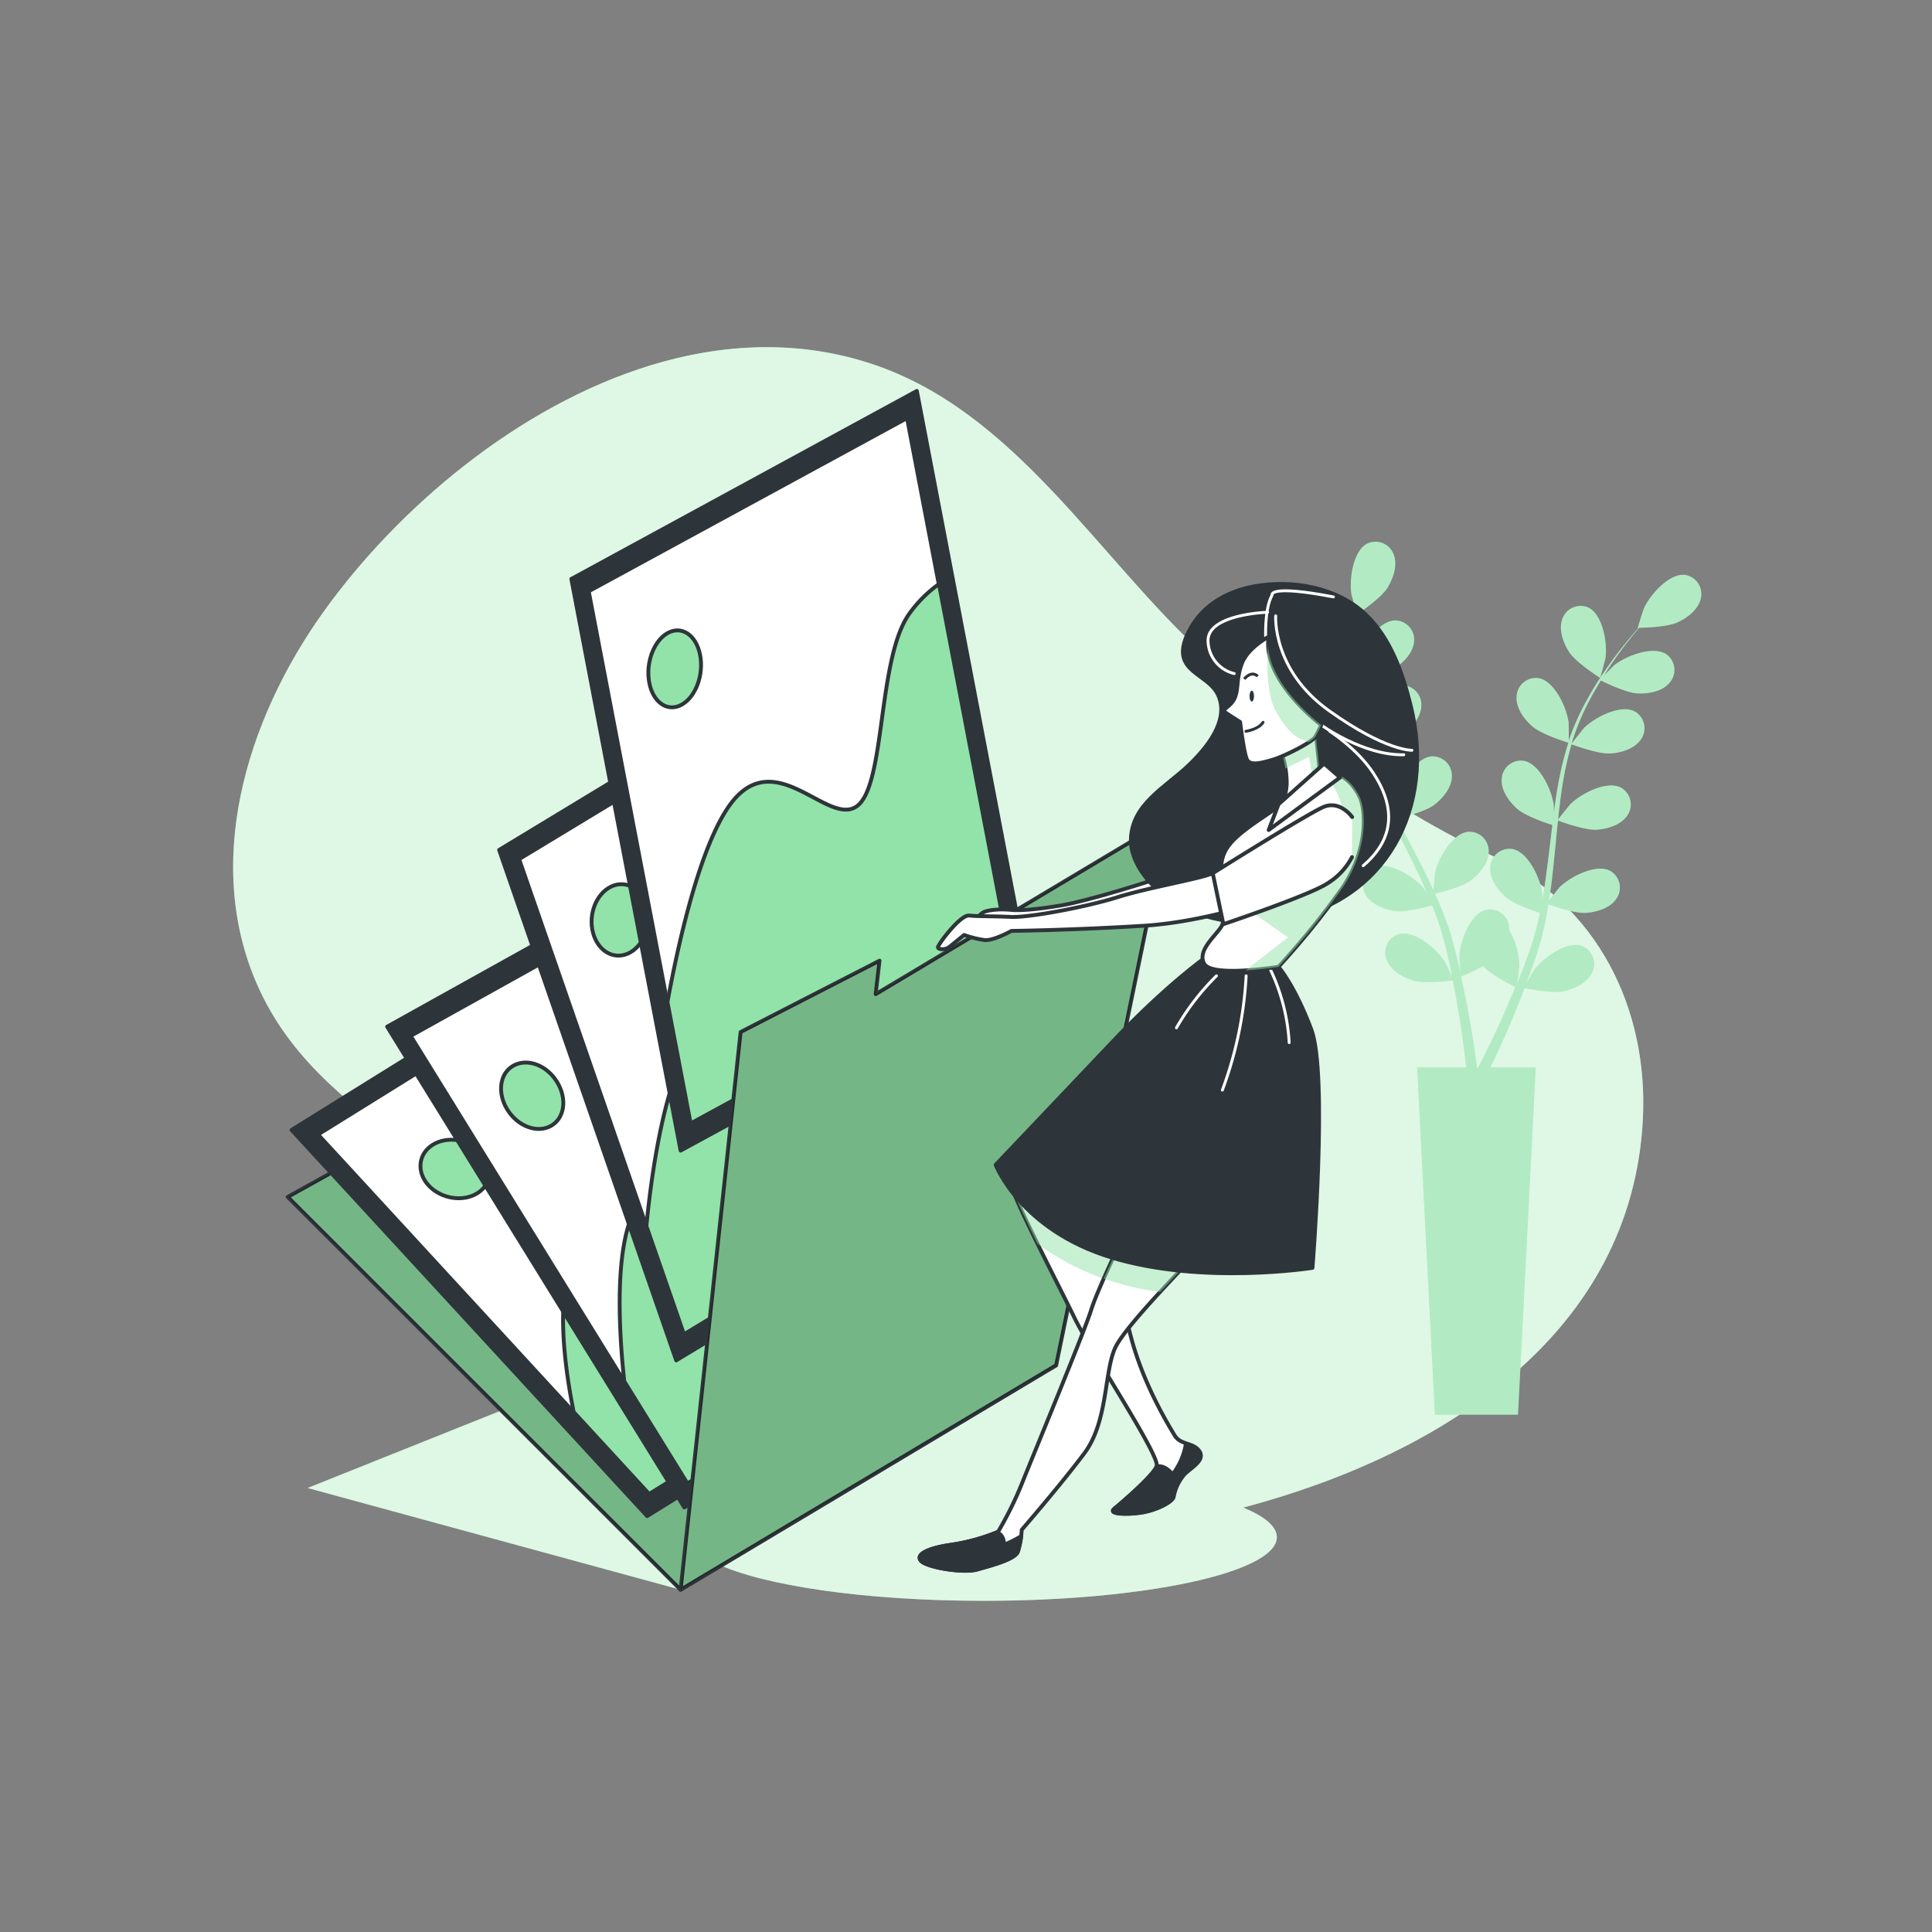
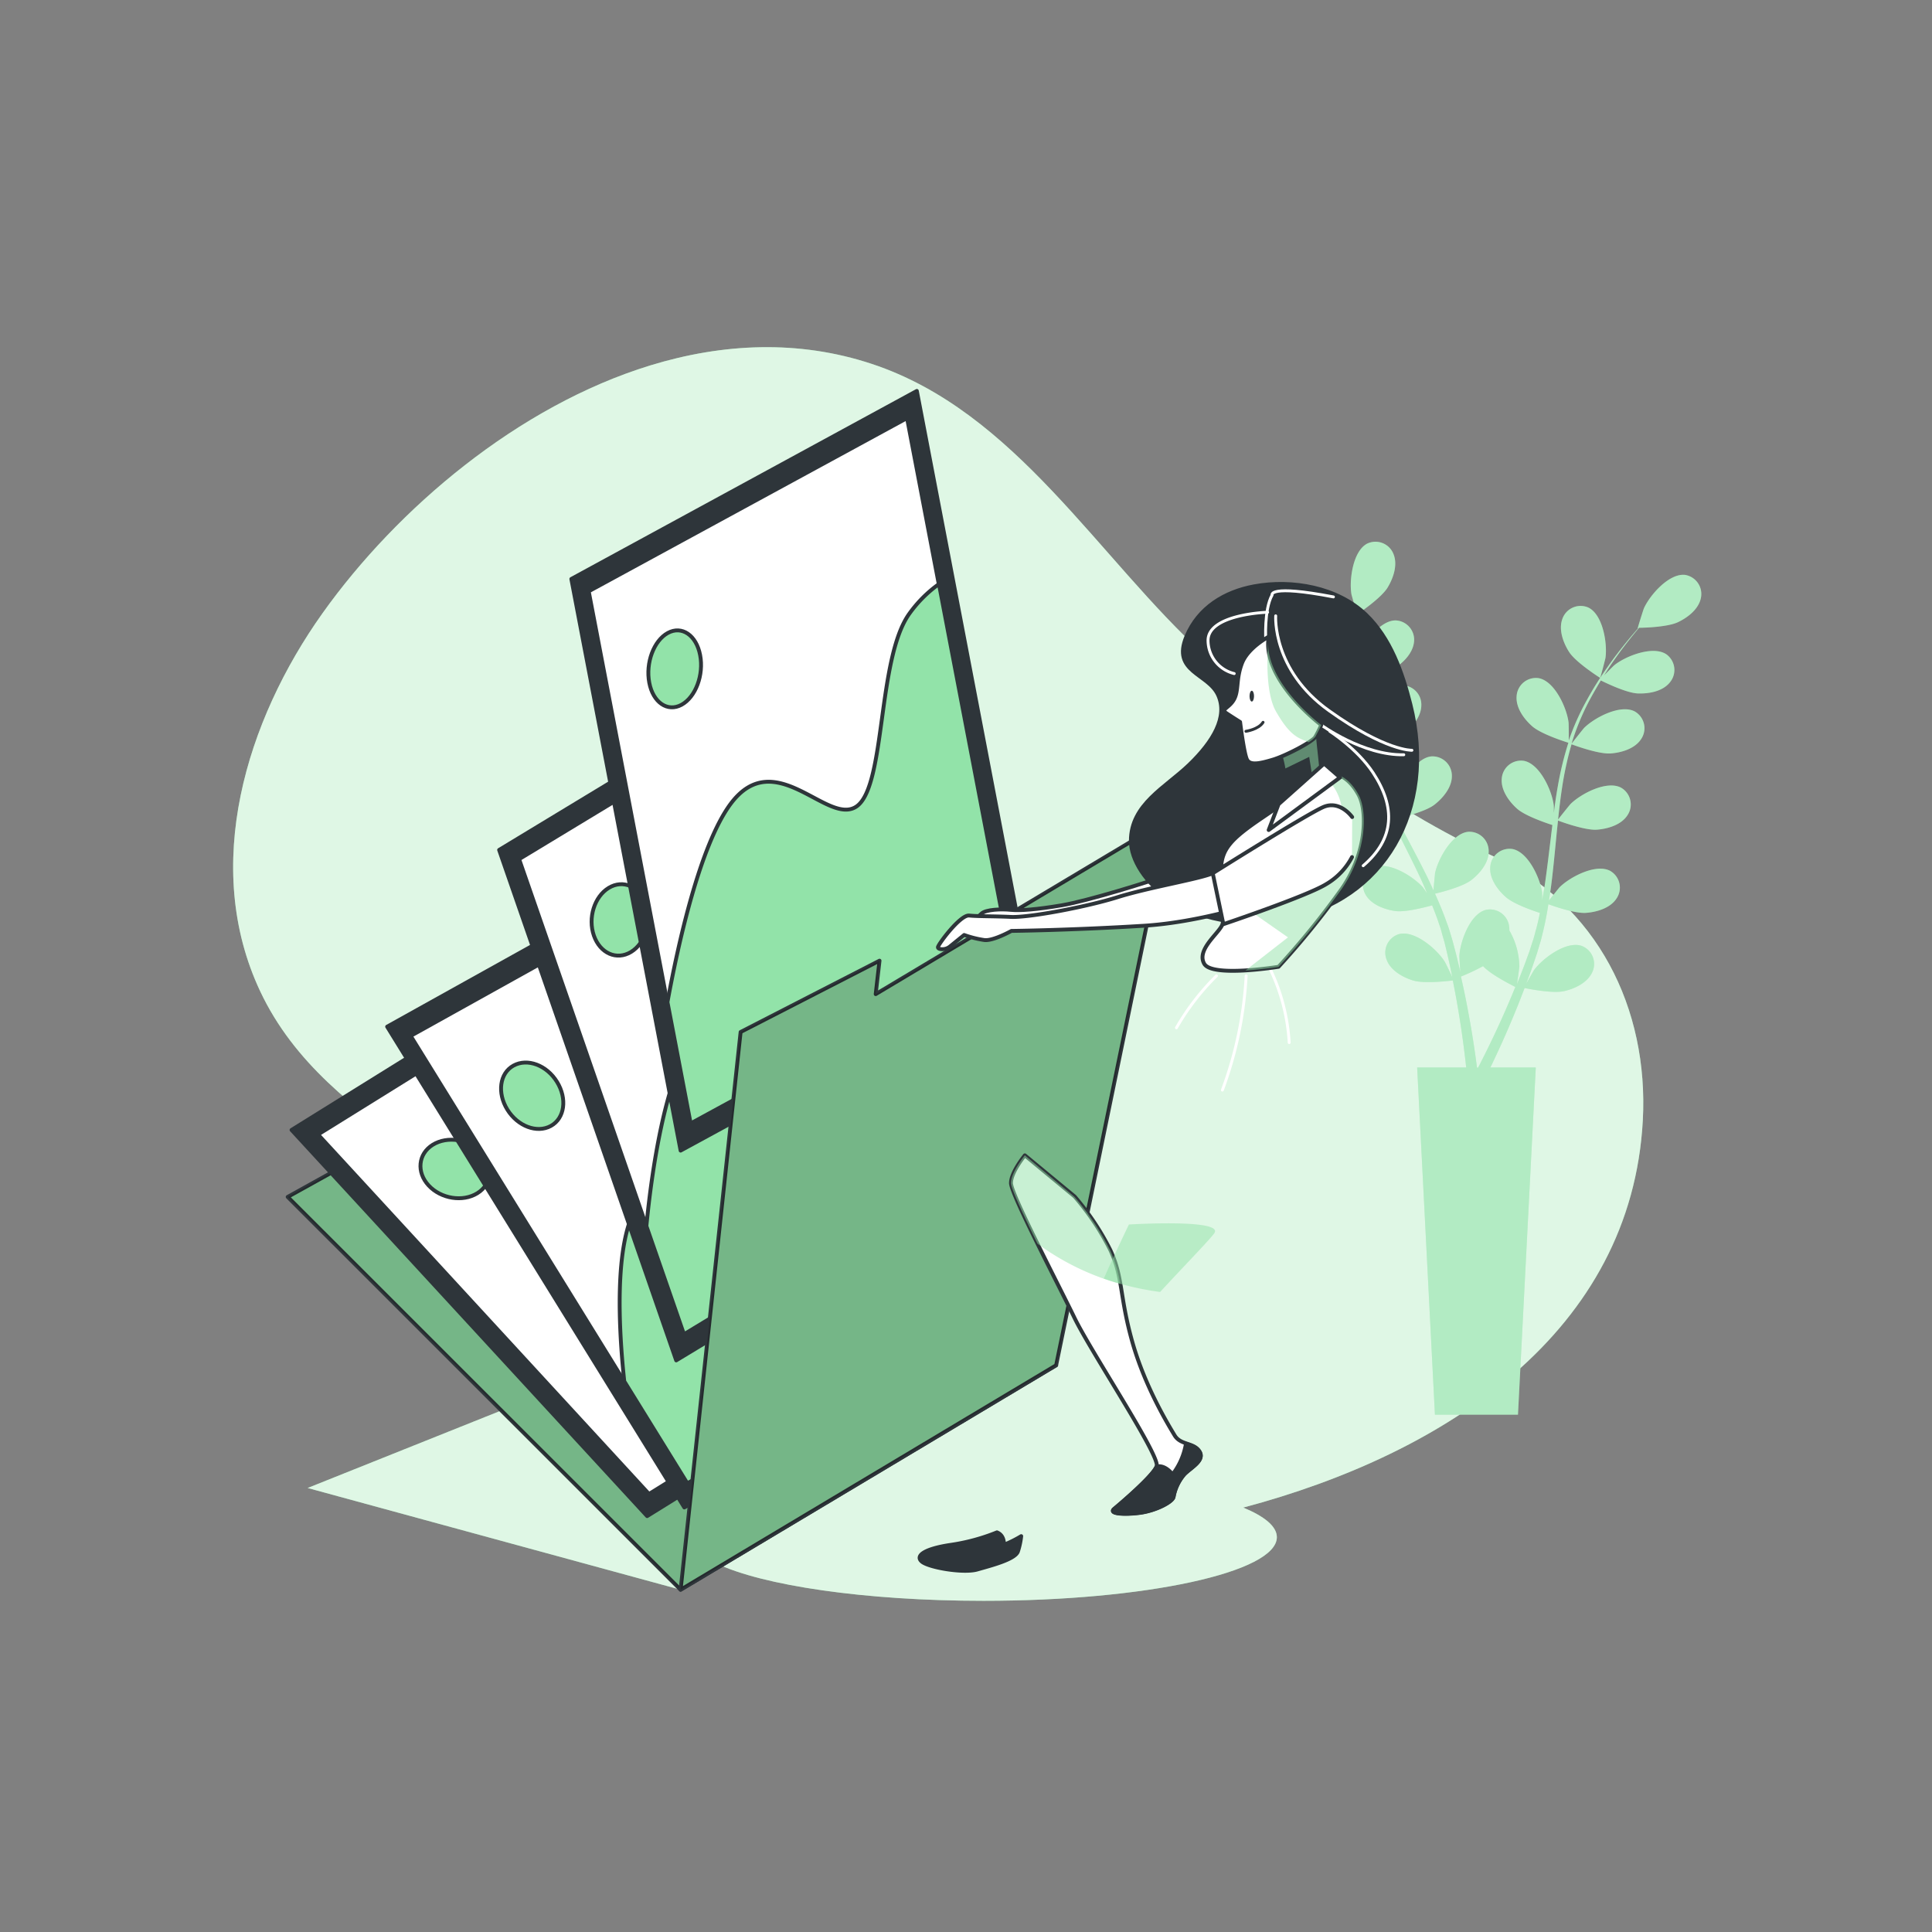
<svg xmlns="http://www.w3.org/2000/svg" viewBox="0 0 500 500">
  <rect x="0" y="0" width="500" height="500" fill="#808080" stroke="none" />
  <g id="freepik--background-simple--inject-1--inject-69">
    <path d="M386.55,221.64C358.94,209,334.31,190,311.93,169.7c-27.75-25.23-49-63.17-86.31-75.52-19-6.3-38.61-5.34-57.3.38-34.25,10.5-65.5,37-84.83,64.11-19.76,27.73-31.43,65.48-16.13,97.92,17.39,36.86,62.79,47.87,86.18,80.68,3.33,4.67,6.28,9.62,9.24,14.55L79.62,385.09l96.52,26.33,9.21-6.83c11.91,5.72,38.4,9.7,69.19,9.7,41.92,0,75.91-7.38,75.91-16.47,0-2.77-3.16-5.37-8.7-7.66,52.72-14,100.48-45.62,103.41-100.26C426.7,261.06,413.4,234,386.55,221.64Z" style="fill:#92E3A9" />
    <path d="M386.55,221.64C358.94,209,334.31,190,311.93,169.7c-27.75-25.23-49-63.17-86.31-75.52-19-6.3-38.61-5.34-57.3.38-34.25,10.5-65.5,37-84.83,64.11-19.76,27.73-31.43,65.48-16.13,97.92,17.39,36.86,62.79,47.87,86.18,80.68,3.33,4.67,6.28,9.62,9.24,14.55L79.62,385.09l96.52,26.33,9.21-6.83c11.91,5.72,38.4,9.7,69.19,9.7,41.92,0,75.91-7.38,75.91-16.47,0-2.77-3.16-5.37-8.7-7.66,52.72-14,100.48-45.62,103.41-100.26C426.7,261.06,413.4,234,386.55,221.64Z" style="fill:#fff;opacity:0.7" />
  </g>
  <g id="freepik--Plants--inject-1--inject-69">
    <path d="M339.73,173.82c3,1.31,10.36,1.15,10.36,1.15s-1.58-4.82-1.72-5.11c-1.61-3.38-6.71-9-10.87-8.39a5,5,0,0,0-4,6.22C334.21,170.56,337.17,172.7,339.73,173.82Z" style="fill:#92E3A9" />
    <path d="M436.07,148.78c-4.16-.44-9.11,5.26-10.64,8.68-.13.3-1.66,5.15-1.58,5.15h.09c-.79.9-1.62,1.87-2.51,2.94-1.63,2-3.46,4.28-5.27,6.9a86.64,86.64,0,0,0-5.47,8.7A64.22,64.22,0,0,0,406,191.66a.65.65,0,0,0,0,.13c0-1.23,0-4.66-.07-4.93-.48-3.71-3.59-10.59-7.71-11.35a5,5,0,0,0-5.72,4.66c-.24,3,1.9,5.9,4,7.76,2.35,2.1,8.88,4.13,9.4,4.29a85.7,85.7,0,0,0-2.76,11.39c-.4,2.24-.73,4.51-1,6.79,0-1.06,0-2-.05-2.15-.49-3.71-3.6-10.59-7.72-11.35a5,5,0,0,0-5.72,4.66c-.24,2.95,1.9,5.9,4,7.76s7.64,3.73,9.11,4.2c-.11.88-.23,1.75-.33,2.63-.51,4.2-1,8.4-1.59,12.51-.21,1.44-.47,2.86-.73,4.28,0-.95,0-1.74,0-1.86-.48-3.71-3.59-10.6-7.71-11.36a5,5,0,0,0-5.72,4.66c-.24,3,1.9,5.9,4,7.76s7.11,3.56,8.85,4.12c-.3,1.45-.61,2.89-1,4.28-.27.94-.46,1.86-.78,2.79s-.6,1.85-.89,2.76c-.63,1.73-1.27,3.52-1.93,5.19-.44,1.17-.89,2.27-1.34,3.38.23-1.43.61-4.26.62-4.5a19.31,19.31,0,0,0-2.59-9.36,5.76,5.76,0,0,0-.06-1.1,5,5,0,0,0-6.07-4.21c-4.05,1.08-6.61,8.19-6.81,11.93,0,.22.14,2.62.25,4.14-.2-.88-.39-1.74-.61-2.64-.42-1.8-.9-3.57-1.41-5.48-.27-.92-.55-1.84-.83-2.77s-.66-1.88-1-2.83c-.8-2.19-1.72-4.37-2.7-6.55,1.57-.38,7.12-1.79,9.35-3.5s4.56-4.48,4.54-7.44a5,5,0,0,0-5.35-5.08c-4.17.46-7.78,7.09-8.54,10.76,0,.22-.29,2.91-.4,4.4-.6-1.31-1.18-2.61-1.83-3.91-1.86-3.75-3.86-7.49-5.84-11.23-.61-1.14-1.2-2.29-1.8-3.43.56-.13,7.19-1.67,9.69-3.58,2.21-1.71,4.57-4.49,4.54-7.45a5,5,0,0,0-5.35-5.07c-4.17.45-7.78,7.09-8.54,10.75-.06.28-.4,4.15-.45,5.14-1.31-2.53-2.59-5.06-3.76-7.6a87.08,87.08,0,0,1-4.09-10.57c.26,0,7.19-1.63,9.75-3.59,2.21-1.7,4.56-4.48,4.54-7.44a5,5,0,0,0-5.35-5.08c-4.17.45-7.78,7.09-8.54,10.76-.06.28-.43,4.45-.45,5.21-.06-.21-.15-.42-.21-.63a63.09,63.09,0,0,1-2.12-11.15c-.24-2.08-.34-4.09-.4-6,1.32-.16,7.34-1,9.84-2.47s5-4,5.33-6.9a5,5,0,0,0-4.76-5.63c-4.19,0-8.51,6.19-9.67,9.75-.06.19-.48,2.23-.77,3.72,0-.88,0-1.79,0-2.63,0-3.17.21-6.07.41-8.64.12-1.46.26-2.78.41-4,1.21-.83,6.06-4.25,7.55-6.7s2.64-5.83,1.56-8.58a5,5,0,0,0-6.83-2.8c-3.72,1.92-4.7,9.41-4.09,13.1.06.32,1.46,5.22,1.53,5.17l.07-.05c-.16,1.18-.32,2.45-.47,3.84-.26,2.57-.52,5.48-.6,8.66a88.21,88.21,0,0,0,.25,10.27,64.56,64.56,0,0,0,1.9,11.34l0,.13c-.66-1-2.6-3.87-2.77-4.07-2.45-2.83-8.84-6.86-12.7-5.22a5,5,0,0,0-2.2,7c1.43,2.59,4.84,3.87,7.61,4.27,3.11.46,9.68-1.45,10.2-1.6a89.58,89.58,0,0,0,4,11c.9,2.09,1.88,4.16,2.88,6.23-.6-.87-1.14-1.65-1.23-1.75-2.44-2.83-8.84-6.86-12.7-5.22a5,5,0,0,0-2.19,7c1.42,2.59,4.83,3.87,7.6,4.28s8.43-1.1,9.92-1.52c.39.79.77,1.58,1.17,2.37,1.9,3.78,3.82,7.55,5.58,11.31.62,1.32,1.18,2.64,1.75,4-.53-.78-1-1.43-1.06-1.52-2.45-2.83-8.85-6.86-12.7-5.22a5,5,0,0,0-2.2,7c1.42,2.59,4.84,3.87,7.6,4.28s7.89-1,9.65-1.45c.54,1.37,1.09,2.75,1.55,4.1.3.94.65,1.81.89,2.77s.52,1.86.78,2.78c.43,1.79.88,3.64,1.26,5.4.27,1.22.5,2.38.74,3.56-.6-1.32-1.84-3.89-2-4.09-2-3.17-7.7-8.12-11.77-7.09a5,5,0,0,0-3.23,6.63c1,2.78,4.19,4.57,6.86,5.38,2.94.9,9.46.08,10.27,0,.39,2,.75,3.85,1.06,5.64,1.1,6.22,1.78,11.45,2.2,15.1.08.65.14,1.23.2,1.78H366.76l4.6,89.85h21.49l4.61-89.85H385.71c.08-.18.17-.35.26-.54,1.61-3.36,3.85-8.18,6.26-14.09.77-1.86,1.55-3.87,2.33-5.94.79.17,7.24,1.48,10.25.8,2.72-.62,6-2.16,7.25-4.86a5,5,0,0,0-2.74-6.85c-4-1.33-10,3.18-12.26,6.19-.13.18-1.33,2.26-2.07,3.59.31-.85.63-1.67.94-2.54.64-1.73,1.22-3.47,1.85-5.35l.83-2.77c.3-.92.49-1.93.75-2.9.54-2.27,1-4.59,1.36-7,1.52.56,6.92,2.44,9.72,2.24s6.29-1.22,7.9-3.7a5,5,0,0,0-1.66-7.19c-3.73-1.92-10.41,1.62-13.06,4.26-.16.17-1.85,2.27-2.76,3.45.22-1.42.45-2.83.63-4.27.52-4.15.91-8.37,1.32-12.58.12-1.29.27-2.58.4-3.86.54.2,6.91,2.58,10.05,2.36,2.79-.2,6.29-1.22,7.9-3.7a5,5,0,0,0-1.67-7.19c-3.72-1.92-10.4,1.62-13.05,4.26-.2.2-2.63,3.23-3.21,4,.3-2.83.63-5.64,1.06-8.41a85.63,85.63,0,0,1,2.42-11.06c.25.09,6.89,2.6,10.1,2.37,2.79-.19,6.29-1.22,7.9-3.7a5,5,0,0,0-1.66-7.18c-3.73-1.93-10.4,1.62-13.06,4.25-.21.21-2.81,3.48-3.25,4.11.07-.21.11-.44.17-.65a64.73,64.73,0,0,1,4.38-10.47c1-1.86,2-3.59,3-5.25,1.19.59,6.66,3.25,9.57,3.36s6.38-.52,8.26-2.81a5,5,0,0,0-.87-7.32c-3.49-2.32-10.52.46-13.44,2.8-.16.12-1.63,1.59-2.69,2.68.47-.75.95-1.52,1.41-2.22,1.76-2.64,3.52-5,5.11-7,.91-1.15,1.75-2.17,2.55-3.12,1.47,0,7.4-.21,10-1.42s5.43-3.41,6-6.3A5,5,0,0,0,436.07,148.78ZM389.94,260.72c-2.51,5.79-4.83,10.52-6.5,13.8-.33.67-.63,1.25-.91,1.79h-.28c-.08-.64-.18-1.34-.28-2.13-.51-3.69-1.31-8.95-2.55-15.2-.39-2-.85-4.09-1.33-6.25a55.61,55.61,0,0,0,5.73-2.69c2.14,2.32,7.64,5,8.35,5.39C391.42,257.26,390.67,259.05,389.94,260.72Z" style="fill:#92E3A9" />
    <path d="M414.12,175.44c.06,0,1.34-4.89,1.38-5.21.52-3.71-.66-11.17-4.44-13a5,5,0,0,0-6.74,3c-1,2.78.27,6.19,1.79,8.54C407.89,171.51,414.11,175.43,414.12,175.44Z" style="fill:#92E3A9" />
    <g style="opacity:0.3">
      <path d="M339.73,173.82c3,1.31,10.36,1.15,10.36,1.15s-1.58-4.82-1.72-5.11c-1.61-3.38-6.71-9-10.87-8.39a5,5,0,0,0-4,6.22C334.21,170.56,337.17,172.7,339.73,173.82Z" style="fill:#fff" />
      <path d="M436.07,148.78c-4.16-.44-9.11,5.26-10.64,8.68-.13.3-1.66,5.15-1.58,5.15h.09c-.79.9-1.62,1.87-2.51,2.94-1.63,2-3.46,4.28-5.27,6.9a86.64,86.64,0,0,0-5.47,8.7A64.22,64.22,0,0,0,406,191.66a.65.65,0,0,0,0,.13c0-1.23,0-4.66-.07-4.93-.48-3.71-3.59-10.59-7.71-11.35a5,5,0,0,0-5.72,4.66c-.24,3,1.9,5.9,4,7.76,2.35,2.1,8.88,4.13,9.4,4.29a85.7,85.7,0,0,0-2.76,11.39c-.4,2.24-.73,4.51-1,6.79,0-1.06,0-2-.05-2.15-.49-3.71-3.6-10.59-7.72-11.35a5,5,0,0,0-5.72,4.66c-.24,2.95,1.9,5.9,4,7.76s7.64,3.73,9.11,4.2c-.11.88-.23,1.75-.33,2.63-.51,4.2-1,8.4-1.59,12.51-.21,1.44-.47,2.86-.73,4.28,0-.95,0-1.74,0-1.86-.48-3.71-3.59-10.6-7.71-11.36a5,5,0,0,0-5.72,4.66c-.24,3,1.9,5.9,4,7.76s7.11,3.56,8.85,4.12c-.3,1.45-.61,2.89-1,4.28-.27.94-.46,1.86-.78,2.79s-.6,1.85-.89,2.76c-.63,1.73-1.27,3.52-1.93,5.19-.44,1.17-.89,2.27-1.34,3.38.23-1.43.61-4.26.62-4.5a19.31,19.31,0,0,0-2.59-9.36,5.76,5.76,0,0,0-.06-1.1,5,5,0,0,0-6.07-4.21c-4.05,1.08-6.61,8.19-6.81,11.93,0,.22.14,2.62.25,4.14-.2-.88-.39-1.74-.61-2.64-.42-1.8-.9-3.57-1.41-5.48-.27-.92-.55-1.84-.83-2.77s-.66-1.88-1-2.83c-.8-2.19-1.72-4.37-2.7-6.55,1.57-.38,7.12-1.79,9.35-3.5s4.56-4.48,4.54-7.44a5,5,0,0,0-5.35-5.08c-4.17.46-7.78,7.09-8.54,10.76,0,.22-.29,2.91-.4,4.4-.6-1.31-1.18-2.61-1.83-3.91-1.86-3.75-3.86-7.49-5.84-11.23-.61-1.14-1.2-2.29-1.8-3.43.56-.13,7.19-1.67,9.69-3.58,2.21-1.71,4.57-4.49,4.54-7.45a5,5,0,0,0-5.35-5.07c-4.17.45-7.78,7.09-8.54,10.75-.06.28-.4,4.15-.45,5.14-1.31-2.53-2.59-5.06-3.76-7.6a87.08,87.08,0,0,1-4.09-10.57c.26,0,7.19-1.63,9.75-3.59,2.21-1.7,4.56-4.48,4.54-7.44a5,5,0,0,0-5.35-5.08c-4.17.45-7.78,7.09-8.54,10.76-.06.28-.43,4.45-.45,5.21-.06-.21-.15-.42-.21-.63a63.09,63.09,0,0,1-2.12-11.15c-.24-2.08-.34-4.09-.4-6,1.32-.16,7.34-1,9.84-2.47s5-4,5.33-6.9a5,5,0,0,0-4.76-5.63c-4.19,0-8.51,6.19-9.67,9.75-.06.19-.48,2.23-.77,3.72,0-.88,0-1.79,0-2.63,0-3.17.21-6.07.41-8.64.12-1.46.26-2.78.41-4,1.21-.83,6.06-4.25,7.55-6.7s2.64-5.83,1.56-8.58a5,5,0,0,0-6.83-2.8c-3.72,1.92-4.7,9.41-4.09,13.1.06.32,1.46,5.22,1.53,5.17l.07-.05c-.16,1.18-.32,2.45-.47,3.84-.26,2.57-.52,5.48-.6,8.66a88.21,88.21,0,0,0,.25,10.27,64.56,64.56,0,0,0,1.9,11.34l0,.13c-.66-1-2.6-3.87-2.77-4.07-2.45-2.83-8.84-6.86-12.7-5.22a5,5,0,0,0-2.2,7c1.43,2.59,4.84,3.87,7.61,4.27,3.11.46,9.68-1.45,10.2-1.6a89.58,89.58,0,0,0,4,11c.9,2.09,1.88,4.16,2.88,6.23-.6-.87-1.14-1.65-1.23-1.75-2.44-2.83-8.84-6.86-12.7-5.22a5,5,0,0,0-2.19,7c1.42,2.59,4.83,3.87,7.6,4.28s8.43-1.1,9.92-1.52c.39.79.77,1.58,1.17,2.37,1.9,3.78,3.82,7.55,5.58,11.31.62,1.32,1.18,2.64,1.75,4-.53-.78-1-1.43-1.06-1.52-2.45-2.83-8.85-6.86-12.7-5.22a5,5,0,0,0-2.2,7c1.42,2.59,4.84,3.87,7.6,4.28s7.89-1,9.65-1.45c.54,1.37,1.09,2.75,1.55,4.1.3.94.65,1.81.89,2.77s.52,1.86.78,2.78c.43,1.79.88,3.64,1.26,5.4.27,1.22.5,2.38.74,3.56-.6-1.32-1.84-3.89-2-4.09-2-3.17-7.7-8.12-11.77-7.09a5,5,0,0,0-3.23,6.63c1,2.78,4.19,4.57,6.86,5.38,2.94.9,9.46.08,10.27,0,.39,2,.75,3.85,1.06,5.64,1.1,6.22,1.78,11.45,2.2,15.1.08.65.14,1.23.2,1.78H366.76l4.6,89.85h21.49l4.61-89.85H385.71c.08-.18.17-.35.26-.54,1.61-3.36,3.85-8.18,6.26-14.09.77-1.86,1.55-3.87,2.33-5.94.79.17,7.24,1.48,10.25.8,2.72-.62,6-2.16,7.25-4.86a5,5,0,0,0-2.74-6.85c-4-1.33-10,3.18-12.26,6.19-.13.18-1.33,2.26-2.07,3.59.31-.85.63-1.67.94-2.54.64-1.73,1.22-3.47,1.85-5.35l.83-2.77c.3-.92.49-1.93.75-2.9.54-2.27,1-4.59,1.36-7,1.52.56,6.92,2.44,9.72,2.24s6.29-1.22,7.9-3.7a5,5,0,0,0-1.66-7.19c-3.73-1.92-10.41,1.62-13.06,4.26-.16.17-1.85,2.27-2.76,3.45.22-1.42.45-2.83.63-4.27.52-4.15.91-8.37,1.32-12.58.12-1.29.27-2.58.4-3.86.54.2,6.91,2.58,10.05,2.36,2.79-.2,6.29-1.22,7.9-3.7a5,5,0,0,0-1.67-7.19c-3.72-1.92-10.4,1.62-13.05,4.26-.2.2-2.63,3.23-3.21,4,.3-2.83.63-5.64,1.06-8.41a85.63,85.63,0,0,1,2.42-11.06c.25.09,6.89,2.6,10.1,2.37,2.79-.19,6.29-1.22,7.9-3.7a5,5,0,0,0-1.66-7.18c-3.73-1.93-10.4,1.62-13.06,4.25-.21.21-2.81,3.48-3.25,4.11.07-.21.11-.44.17-.65a64.73,64.73,0,0,1,4.38-10.47c1-1.86,2-3.59,3-5.25,1.19.59,6.66,3.25,9.57,3.36s6.38-.52,8.26-2.81a5,5,0,0,0-.87-7.32c-3.49-2.32-10.52.46-13.44,2.8-.16.12-1.63,1.59-2.69,2.68.47-.75.95-1.52,1.41-2.22,1.76-2.64,3.52-5,5.11-7,.91-1.15,1.75-2.17,2.55-3.12,1.47,0,7.4-.21,10-1.42s5.43-3.41,6-6.3A5,5,0,0,0,436.07,148.78ZM389.94,260.72c-2.51,5.79-4.83,10.52-6.5,13.8-.33.67-.63,1.25-.91,1.79h-.28c-.08-.64-.18-1.34-.28-2.13-.51-3.69-1.31-8.95-2.55-15.2-.39-2-.85-4.09-1.33-6.25a55.61,55.61,0,0,0,5.73-2.69c2.14,2.32,7.64,5,8.35,5.39C391.42,257.26,390.67,259.05,389.94,260.72Z" style="fill:#fff" />
      <path d="M414.12,175.44c.06,0,1.34-4.89,1.38-5.21.52-3.71-.66-11.17-4.44-13a5,5,0,0,0-6.74,3c-1,2.78.27,6.19,1.79,8.54C407.89,171.51,414.11,175.43,414.12,175.44Z" style="fill:#fff" />
    </g>
  </g>
  <g id="freepik--Folder--inject-1--inject-69">
    <polygon points="176.14 411.42 74.45 309.76 191.22 245 273.33 353.33 176.14 411.42" style="fill:#92E3A9;stroke:#2e353a;stroke-linecap:round;stroke-linejoin:round" />
    <polygon points="176.14 411.42 74.45 309.76 191.22 245 273.33 353.33 176.14 411.42" style="opacity:0.2" />
    <polygon points="260.45 334.62 167.48 392.37 75.45 292.43 168.42 234.67 260.45 334.62" style="fill:#2e353a;stroke:#2e353a;stroke-linecap:round;stroke-linejoin:round" />
    <polygon points="253.6 333.44 167.96 386.64 82.31 293.61 167.95 240.41 253.6 333.44" style="fill:#fff;stroke:#2e353a;stroke-linecap:round;stroke-linejoin:round" />
-     <path d="M194.65,269.42a26.15,26.15,0,0,0-6.63,7.49c-5.92,10.48,9.42,33.6,2.2,39.44s-32.53-6.32-41,7.81c-5.9,9.81-3.05,29.89-.75,41.27L168,386.64l85.64-53.21Z" style="fill:#92E3A9;stroke:#2e353a;stroke-linecap:round;stroke-linejoin:round" />
    <path d="M124.61,298.28c3.19,3.46,2.71,8.17-1.07,10.52s-9.42,1.44-12.61-2-2.72-8.18,1.06-10.53S121.42,294.81,124.61,298.28Z" style="fill:#92E3A9;stroke:#2e353a;stroke-linecap:round;stroke-linejoin:round" />
    <polygon points="264.44 341.53 177.1 390.13 100.19 265.7 187.53 217.09 264.44 341.53" style="fill:#2e353a;stroke:#2e353a;stroke-linecap:round;stroke-linejoin:round" />
    <polygon points="258.34 339.14 177.88 383.91 106.29 268.09 186.75 223.32 258.34 339.14" style="fill:#fff;stroke:#2e353a;stroke-linecap:round;stroke-linejoin:round" />
    <path d="M209.07,259.43a23.58,23.58,0,0,0-6.43,7.17c-6,10.57,6.45,38.4-.42,43.67s-28.95-12.12-37.47,2c-5.92,9.82-4.57,32.34-3.19,45.2l16.32,26.4,80.46-44.77Z" style="fill:#92E3A9;stroke:#2e353a;stroke-linecap:round;stroke-linejoin:round" />
    <path d="M144.16,280c2.66,4.32,2,9.41-1.6,11.39s-8.59.08-11.26-4.23-2-9.42,1.6-11.39S141.49,275.65,144.16,280Z" style="fill:#92E3A9;stroke:#2e353a;stroke-linecap:round;stroke-linejoin:round" />
    <polygon points="266.37 296.76 175 352.07 129.17 219.96 220.54 164.65 266.37 296.76" style="fill:#2e353a;stroke:#2e353a;stroke-linecap:round;stroke-linejoin:round" />
    <polygon points="261.18 294.37 177.01 345.32 134.35 222.35 218.53 171.4 261.18 294.37" style="fill:#fff;stroke:#2e353a;stroke-linecap:round;stroke-linejoin:round" />
    <path d="M231.83,209.75a33.92,33.92,0,0,0-7.48,7.95c-7.75,11.62-1.94,41.32-9.43,47.23s-24.43-12.19-35.31,3.38c-7.54,10.81-11,35.12-12.32,49l9.72,28,84.17-50.95Z" style="fill:#92E3A9;stroke:#2e353a;stroke-linecap:round;stroke-linejoin:round" />
    <path d="M167.15,234c1.59,4.58-.14,10.12-3.85,12.37s-8,.35-9.6-4.23.13-10.11,3.84-12.36S165.56,229.41,167.15,234Z" style="fill:#92E3A9;stroke:#2e353a;stroke-linecap:round;stroke-linejoin:round" />
    <polygon points="265.57 249.12 176.14 297.78 147.86 149.83 237.28 101.17 265.57 249.12" style="fill:#2e353a;stroke:#2e353a;stroke-linecap:round;stroke-linejoin:round" />
    <polygon points="261.06 245.91 178.69 290.74 152.36 153.03 234.74 108.21 261.06 245.91" style="fill:#fff;stroke:#2e353a;stroke-linecap:round;stroke-linejoin:round" />
    <path d="M243,151.15a33,33,0,0,0-7.67,7.68c-8.31,11.59-6.07,44.31-13.54,49.79s-21.11-16.09-32.69-.6c-8,10.75-13.66,36.55-16.36,51.33l6,31.39,82.37-44.83Z" style="fill:#92E3A9;stroke:#2e353a;stroke-linecap:round;stroke-linejoin:round" />
    <path d="M181.19,169.52c1,5.13-1.17,10.89-4.8,12.87s-7.38-.58-8.36-5.71,1.17-10.89,4.8-12.87S180.21,164.39,181.19,169.52Z" style="fill:#92E3A9;stroke:#2e353a;stroke-linecap:round;stroke-linejoin:round" />
    <polygon points="191.67 267.08 176.14 411.42 273.33 353.33 302.41 212 226.63 257.28 227.62 248.62 191.67 267.08" style="fill:#92E3A9;stroke:#2e353a;stroke-linecap:round;stroke-linejoin:round" />
    <polygon points="191.67 267.08 176.14 411.42 273.33 353.33 302.41 212 226.63 257.28 227.62 248.62 191.67 267.08" style="opacity:0.2" />
  </g>
  <g id="freepik--Character--inject-1--inject-69">
    <path d="M265.23,299s-3.59,4.36-3.59,7.18S273.69,332,278.05,341s22.32,35.92,21.29,38.48-9.49,9.75-11,11,2.57,1.54,6.67,1,8.47-2.82,8.72-4.11a12.28,12.28,0,0,1,2.83-5.9c1.79-1.79,5.38-3.59,3.84-5.9s-4.87-1.53-6.41-4.1-7.7-12.57-11-24.37-2.31-16.42-5.64-23.6a67.37,67.37,0,0,0-9.24-13.85Z" style="fill:#fff;stroke:#2e353a;stroke-linecap:round;stroke-linejoin:round" />
    <path d="M268.5,321.86a65.59,65.59,0,0,0,21.37,10.39,32.54,32.54,0,0,0-2.58-8.68,67.37,67.37,0,0,0-9.24-13.85L265.23,299s-3.59,4.36-3.59,7.18C261.64,307.58,264.82,314.38,268.5,321.86Z" style="fill:#92E3A9;opacity:0.5;mix-blend-mode:multiply" />
    <path d="M303.7,387.44a12.28,12.28,0,0,1,2.83-5.9c1.79-1.79,5.38-3.59,3.84-5.9-.82-1.23-2.15-1.58-3.45-2a17.79,17.79,0,0,1-3.47,7.94s-1.8-2.56-4.11-2.05c-1,2.57-9.49,9.75-11,11s2.57,1.54,6.67,1S303.45,388.73,303.7,387.44Z" style="fill:#2e353a;stroke:#2e353a;stroke-linecap:round;stroke-linejoin:round" />
-     <path d="M292.16,316.9s-8,16.42-9.75,22.06-14.62,36.68-17.7,44.38a91.85,91.85,0,0,1-6.41,13.08,50.56,50.56,0,0,1-12.06,3.34c-6.92,1-9.49,2.82-7.69,4.36s10.77,3.08,14.36,2.05,9.75-2.57,10.52-4.62a26,26,0,0,0,1-5.64s10-11.54,16.16-19.75,5.13-20.78,7.95-27.19,22.83-25.91,25.65-29.76S292.16,316.9,292.16,316.9Z" style="fill:#fff;stroke:#2e353a;stroke-linecap:round;stroke-linejoin:round" />
    <path d="M292.16,316.9s-3.6,7.43-6.5,14a73.28,73.28,0,0,0,14.58,3.46c6.07-6.6,12.47-13.12,14-15.17C317,315.36,292.16,316.9,292.16,316.9Z" style="fill:#92E3A9;opacity:0.5;mix-blend-mode:multiply" />
    <path d="M318,221s-5.34,1.76-13.11,4.56-23.49,7.6-30.05,8.72-11,1.43-13.28,1.19-6.43-.15-7.59,1-1.69,1.37-2,2.11,3.38,2.16,8.64,1.16,22.12-1.82,32.77-5.09,25.23-6.91,25.23-6.91Z" style="fill:#fff;stroke:#2e353a;stroke-linecap:round;stroke-linejoin:round" />
    <path d="M324.58,151.74c-7.62,1.41-14.39,5.48-17.54,13-3.85,9.23,5.64,9.49,8.21,15.13s-1.29,12.06-7.44,18-15.14,10.26-15.14,19.75,14.62,24.88,40,20.27,39.25-28.22,32.32-55.67c-2.07-8.21-5.16-17.07-11.51-23.16C346.12,152,334.4,149.93,324.58,151.74Z" style="fill:#2e353a;stroke:#2e353a;stroke-linecap:round;stroke-linejoin:round" />
    <path d="M327.58,165.68s-.47-7.93,1.63-11.67c0,0-1.16-2.8,15.88.47" style="fill:none;stroke:#fff;stroke-linecap:round;stroke-linejoin:round;stroke-width:0.75px" />
    <path d="M330.15,159.38s-.94,14,13.77,24.52,21.48,10.27,21.48,10.27" style="fill:none;stroke:#fff;stroke-linecap:round;stroke-linejoin:round;stroke-width:0.75px" />
    <path d="M341.92,187.62s10.87,7.95,21.38,7.71" style="fill:none;stroke:#fff;stroke-linecap:round;stroke-linejoin:round;stroke-width:0.75px" />
    <path d="M328.05,158.45s-15.65.46-15.41,7.47a8.86,8.86,0,0,0,6.77,8.4" style="fill:none;stroke:#fff;stroke-linecap:round;stroke-linejoin:round;stroke-width:0.75px" />
    <path d="M344.16,189.26s7.09,4.5,11.2,10.74c5.84,8.88,5.6,17.05-2.57,24.05" style="fill:none;stroke:#fff;stroke-linecap:round;stroke-linejoin:round;stroke-width:0.75px" />
-     <path d="M312.17,247.64s-10.26,7.19-24.11,21.81-30.39,32-30.39,32,6.4,16.82,30,24,52,2.67,52,2.67,4.05-50.18-.31-61.72-8.47-16.16-8.47-16.16S319.09,245.85,312.17,247.64Z" style="fill:#2e353a;stroke:#2e353a;stroke-linecap:round;stroke-linejoin:round" />
    <path d="M314.82,252.55A63.07,63.07,0,0,0,304.46,266" style="fill:none;stroke:#fff;stroke-linecap:round;stroke-linejoin:round;stroke-width:0.75px" />
    <path d="M322.5,252.55a99.85,99.85,0,0,1-6.15,29.56" style="fill:none;stroke:#fff;stroke-linecap:round;stroke-linejoin:round;stroke-width:0.75px" />
    <path d="M328.64,250.63a50.71,50.71,0,0,1,5,19.19" style="fill:none;stroke:#fff;stroke-linecap:round;stroke-linejoin:round;stroke-width:0.75px" />
    <path d="M341.67,201.21s-7.18,5.13-15.14,10.52-10.26,8-10.51,12.83,1.28,12.57.25,14.87-6.67,6.42-4.61,10,19.23.77,19.23.77a210.68,210.68,0,0,0,16.42-20.27c6.67-9.74,6.41-20.26,4.36-24.11S346,198.65,341.67,201.21Z" style="fill:#fff;stroke:#2e353a;stroke-linecap:round;stroke-linejoin:round" />
    <path d="M330.89,250.21a210.68,210.68,0,0,0,16.42-20.27c6.67-9.74,6.41-20.26,4.36-24.11-1.83-3.43-4.89-6.44-8.62-5.23l.72,1.41s5.8,4.93,2.9,15.36-22.9,18.55-22.9,18.55l9.56,6.67-11,8.56C326.77,250.88,330.89,250.21,330.89,250.21Z" style="fill:#92E3A9;opacity:0.5;mix-blend-mode:multiply" />
    <path d="M263.43,401.55a19.73,19.73,0,0,0,.86-4,32,32,0,0,1-4.45,2.23c0-1.92-.85-2.82-1.83-3.21a51.79,51.79,0,0,1-11.77,3.21c-6.92,1-9.49,2.82-7.69,4.36s10.77,3.08,14.36,2.05S262.66,403.6,263.43,401.55Z" style="fill:#2e353a;stroke:#2e353a;stroke-linecap:round;stroke-linejoin:round" />
    <path d="M347.73,210.44s-2.42-1.54-7.25.28-23.37,13.8-26.62,15.27-16.63,3.68-24.63,6.2-23,5.33-27.61,5.11-8.5-.12-10.8-.36-8,7.42-8.08,8.19c0,.28.29.43.69.49a3.13,3.13,0,0,0,2.45-.7l3.64-2.95a27.43,27.43,0,0,0,5.28,1.32c2.3.24,6.95-2.37,6.95-2.37s15.5-.18,34.19-1.33,39.62-9,44-11.14a28.28,28.28,0,0,0,6.94-4.69" style="fill:#fff;stroke:#2e353a;stroke-linecap:round;stroke-linejoin:round" />
    <path d="M349.94,211.45s-3.14-4.46-7.46-2.59S313.86,226,313.86,226l2.75,13.18s21.65-7.28,26.62-10.37a17.5,17.5,0,0,0,6.67-7" style="fill:#fff;stroke:#2e353a;stroke-linecap:round;stroke-linejoin:round" />
-     <path d="M331.66,194.8A24.31,24.31,0,0,1,333,203a17.78,17.78,0,0,1-1.8,6.67l10.52-8.47s-.26-2.82-.77-7.44-.51-6.66-.51-6.66Z" style="fill:#fff;stroke:#2e353a;stroke-linecap:round;stroke-linejoin:round" />
    <path d="M340.9,193.77c-.51-4.61-.51-6.66-.51-6.66l-8.73,7.69a27.66,27.66,0,0,1,1,4.08l6.16-3,1.05,6.72,1.78-1.43S341.41,198.39,340.9,193.77Z" style="fill:#92E3A9;opacity:0.5;mix-blend-mode:multiply" />
    <path d="M328.33,164.79s-5.39,2.82-6.93,6.92-.77,6.93-2,9.24-3.59,2.56-2.05,3.59,3.59,2.31,3.59,2.31,1,8.21,1.8,9.75,3.33,1,6.67,0,10.26-4.62,11-5.9a30.47,30.47,0,0,0,1.53-3.08S326.53,176.08,328.33,164.79Z" style="fill:#fff;stroke:#2e353a;stroke-linecap:round;stroke-linejoin:round" />
    <path d="M340.39,190.7a30.47,30.47,0,0,0,1.53-3.08S327.81,177,328.2,166.21c-.27,3.6-.69,13.1,2,17.87,3.41,6,5.54,6.82,7.67,7.67l.78.34A6.42,6.42,0,0,0,340.39,190.7Z" style="fill:#92E3A9;opacity:0.5;mix-blend-mode:multiply" />
    <polygon points="342.69 197.62 330.89 208.14 328.33 214.81 346.8 201.21 342.69 197.62" style="fill:#fff;stroke:#2e353a;stroke-linecap:round;stroke-linejoin:round" />
    <path d="M324.54,180.16c0,.77-.26,1.4-.58,1.4s-.58-.63-.58-1.4.26-1.4.58-1.4S324.54,179.39,324.54,180.16Z" style="fill:#2e353a" />
    <path d="M322.44,189.26s3.27-.46,4.44-2.33" style="fill:none;stroke:#2e353a;stroke-linecap:round;stroke-linejoin:round;stroke-width:0.75px" />
-     <path d="M322,175.72s1.86-2.33,3.5-.7" style="fill:none;stroke:#2e353a;stroke-miterlimit:10;stroke-width:0.75px" />
  </g>
</svg>